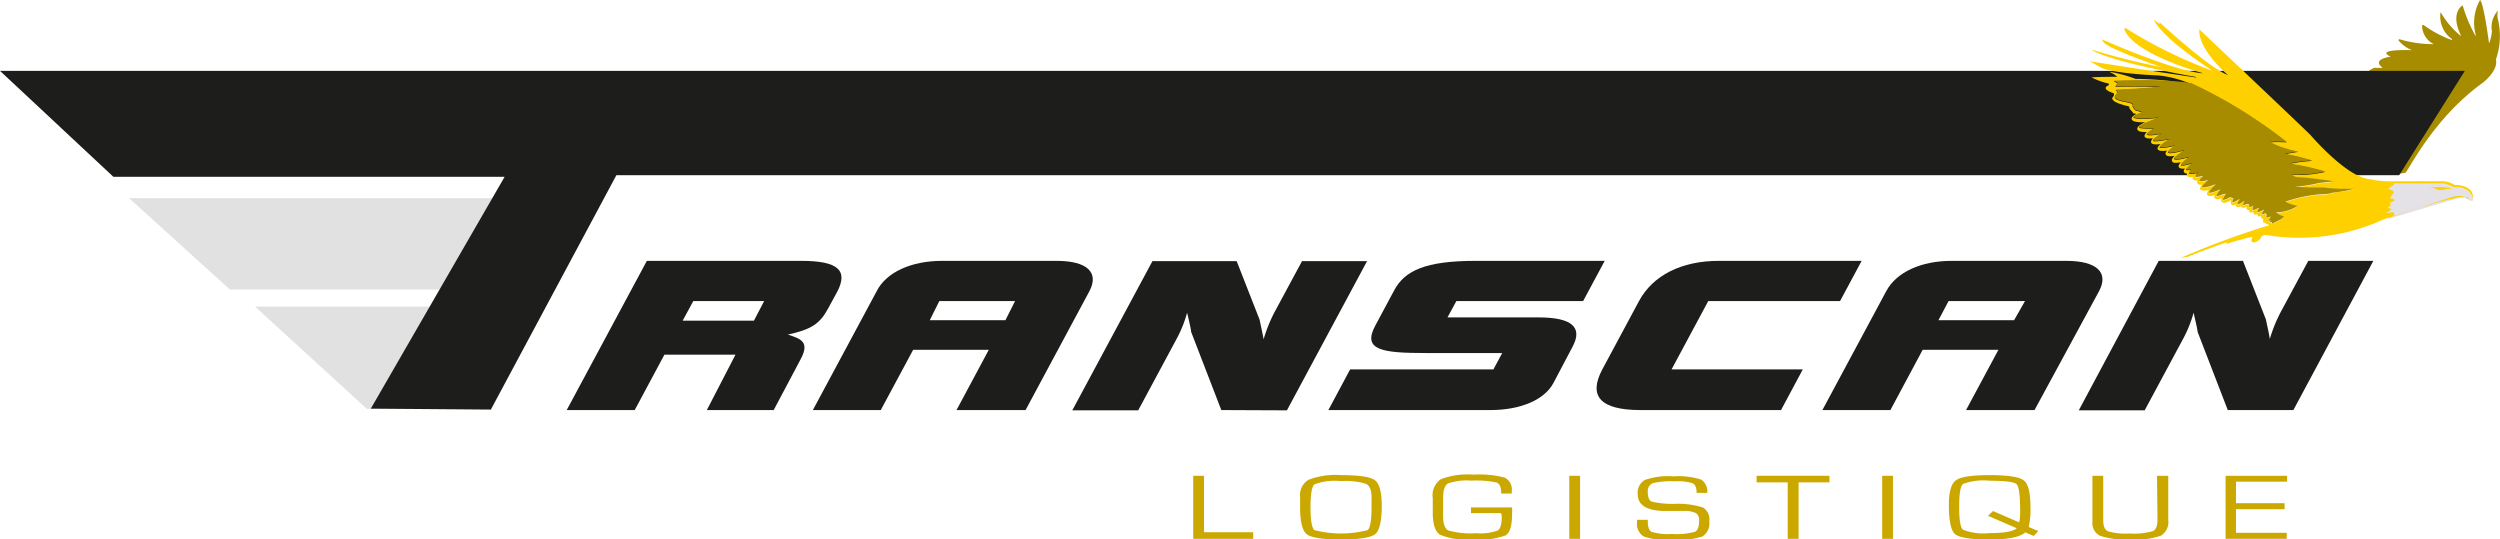
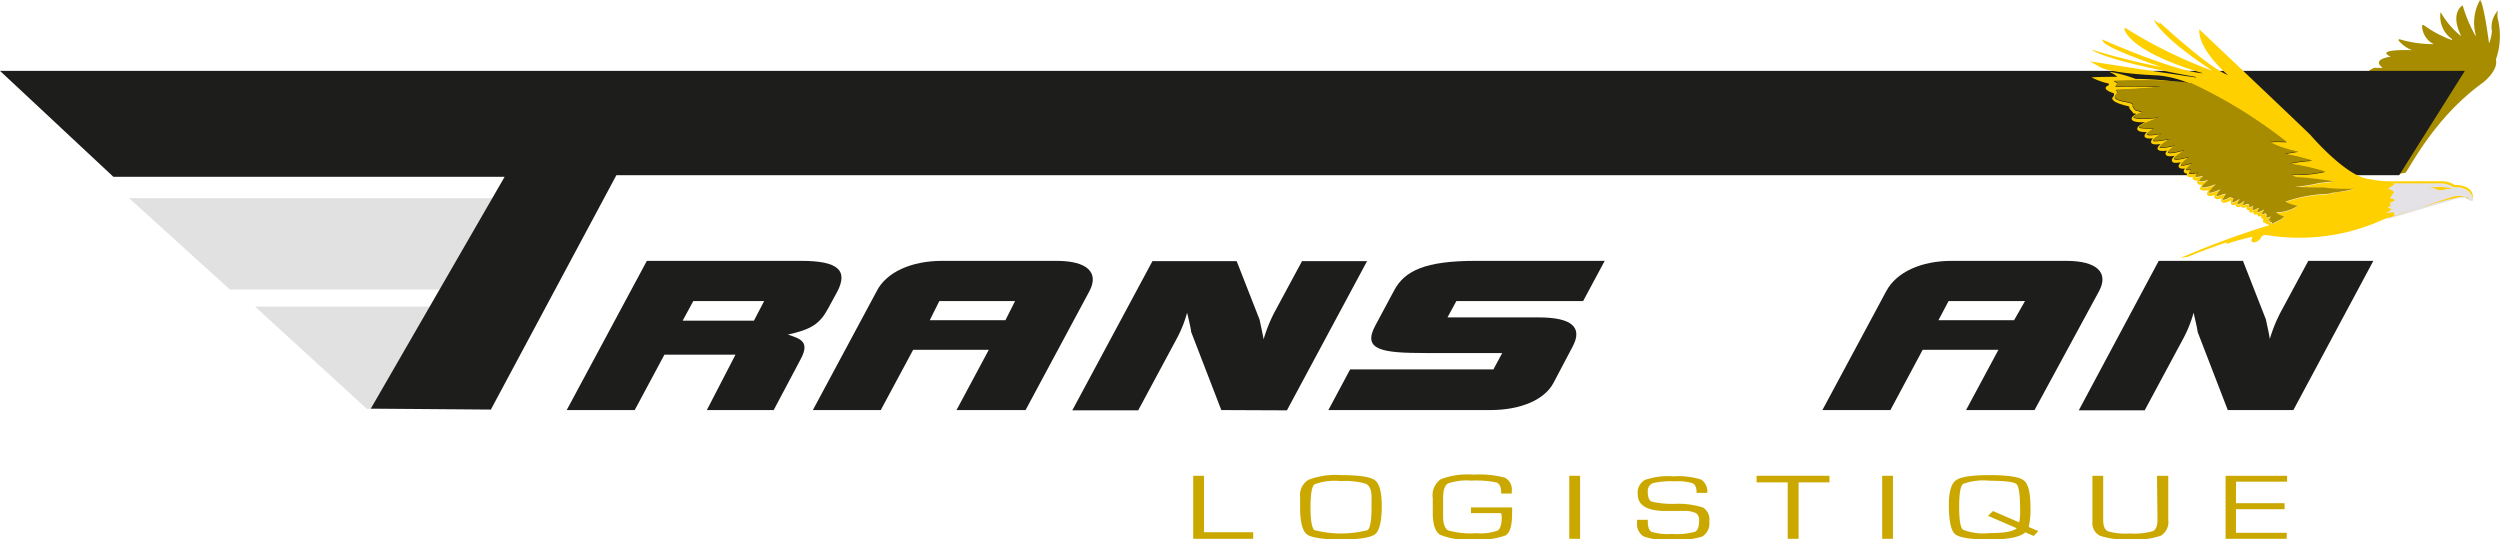
<svg xmlns="http://www.w3.org/2000/svg" viewBox="0 0 261.73 56.48">
  <defs>
    <style>.cls-1{fill:#a88c00;}.cls-2{fill:#e2e1e1;}.cls-3{fill:#1d1d1b;}.cls-4{fill:#e4e2e6;}.cls-5{fill:#ffd000;}.cls-6{fill:#cba800;}</style>
  </defs>
  <title>Fichier 1</title>
  <g id="Calque_2" data-name="Calque 2">
    <g id="Calque_1-2" data-name="Calque 1">
      <path class="cls-1" d="M244.09,14.89c.65.28,1.24,2.47,4.06,2.9s3,.44,3.69.29c.52-.6,3-5.74,8.09-9.42,0,0,1.65-1.24,1.37-2.43a7.48,7.48,0,0,0,.22-4.18,1.94,1.94,0,0,1,0-.95,2.56,2.56,0,0,0-.64,2.15,3.61,3.61,0,0,1-.3,1.28S260.05.38,259.64,0a4.85,4.85,0,0,0-.43,3.73h-.06A15.39,15.39,0,0,1,257.82.56s-1.35.73-.2,3.11v.09a9,9,0,0,1-2.11-2.49,2.89,2.89,0,0,0,1.19,2.82l0,.11a11.63,11.63,0,0,1-2.92-1.55s-.2-.15-.21.11a2.23,2.23,0,0,0,1.22,1.86,12.26,12.26,0,0,1-3.57-.51s-.17,0-.1.14a3.58,3.58,0,0,0,1.38,1l-.11,0s-3.84-.14-2.11.68c0,0-2.07.26-.83,1.16a4.58,4.58,0,0,1-.84,0s-1.22.42-.55.87-2.44-.07-.94,1.11c0,0-1.78,0-.58,1,0,0-1.3-.3-.09.52,0,0-1.65-.22-.3.43,0,0-1.93-.15-.18.77,0,0-1.3,0-.54.42,0,0-1.47,0-.75.76,0,0-.68.33-.36.6,0,0-.76-.19-.33.51C244,14.1,243.44,14.61,244.09,14.89Z" />
      <polygon class="cls-2" points="51.82 20.74 13.51 20.74 24.06 30.31 49.41 30.31 51.82 20.74" />
      <path class="cls-2" d="M48.4,32.1H26.7L38.41,42.81l11.71-.08S52.36,33.91,48.4,32.1Z" />
      <polygon class="cls-3" points="258.05 7.42 0 7.42 11.87 18.51 52.83 18.51 38.82 42.78 51.39 42.88 64.53 18.34 251.18 18.34 258.05 7.42" />
      <path class="cls-3" d="M86.71,32.27c-.87,1.63-1.77,2.22-4.23,2.76,1.37.44,2.32.76,1.34,2.58L81,42.93h-7L77,37.13H69.56l-3.11,5.8H59.33l8.39-15.62H83.9c3.84,0,4.95,1,3.72,3.29ZM80,31.52H72.58l-1.11,2.05h7.46Z" />
      <path class="cls-3" d="M127.86,42.93l-3.16-8.19c0-.15-.08-.59-.42-2a12.93,12.93,0,0,1-1.18,2.89l-3.94,7.33h-6.9l8.39-15.62h8.82l2.4,6.13c.25,1.19.31,1.43.42,2.05a15.42,15.42,0,0,1,1.18-2.91l2.84-5.27h6.81l-8.39,15.62Z" />
      <path class="cls-3" d="M161.08,33.23q5.21,0,3.55,3.08l-2,3.79c-.94,1.76-3.44,2.83-6.59,2.83H139.07l2.28-4.26h15l.92-1.71h-8c-4.58,0-6.67-.3-5.29-2.87l2-3.73c1.08-2,3.22-3.05,8.48-3.05H168l-2.26,4.21H152.47l-.93,1.71Z" />
-       <path class="cls-3" d="M178.84,31.52,175,38.67h13.74l-2.28,4.26H171.75c-4.17,0-5.51-1.43-4-4.26l3.84-7.15c1.45-2.7,4.46-4.21,8.36-4.21H194.9l-2.26,4.21Z" />
      <path class="cls-3" d="M205.83,42.93l3.39-6.31h-7.93l-3.38,6.31h-7.12l6.68-12.44c1.06-2,3.66-3.18,6.85-3.18h12c3.19,0,4.49,1.21,3.43,3.18L213,42.93ZM212,31.52H204l-1.06,2h7.92Z" />
      <path class="cls-3" d="M100.14,42.93l3.38-6.31H95.6l-3.39,6.31H85.1l6.68-12.44c1-2,3.65-3.18,6.84-3.18h12c3.19,0,4.48,1.21,3.43,3.18l-6.68,12.44Zm6.13-11.41H98.34l-1,2h7.92Z" />
      <path class="cls-3" d="M233.23,42.93l-3.16-8.19c0-.15-.09-.59-.42-2a12.93,12.93,0,0,1-1.18,2.89l-3.94,7.33h-6.9L226,27.31h8.82l2.4,6.13c.25,1.19.32,1.43.41,2.05a15.46,15.46,0,0,1,1.19-2.91l2.84-5.27h6.81L240.1,42.93Z" />
      <path class="cls-4" d="M250.35,19.13s6.27-.38,6.56.46c.47,0,1.75.05,2,1.26,0,.19-.06.33-.61,0s-1.26,0-1.77.14-6.43,1.91-6.43,1.91l-.6-2.37Z" />
      <path class="cls-5" d="M256.78,20.8c-1.2.2-6.13,1.79-6.13,1.79a.42.42,0,0,0-.1-.39,2.45,2.45,0,0,1-.74.09,1.37,1.37,0,0,0,.57-.42,2,2,0,0,1-.41-.13,1,1,0,0,0,.33-.28l-.13-.22a2.49,2.49,0,0,0,.57-.29.82.82,0,0,0-.51-.17,2.87,2.87,0,0,1,.41-.67,1.62,1.62,0,0,0-.63-.35,3.75,3.75,0,0,1,.63-.41l-.08-.16c.73,0,4.91,0,4.91,0a2.73,2.73,0,0,1,1.44.42c1.84-.12,2,1.26,2,1.26.11-1.62-1.93-1.5-1.93-1.5a2.42,2.42,0,0,0-1.54-.39c-.51,0-4.75,0-4.75,0a11.86,11.86,0,0,1-3-.3c-2.35-.52-5.77-4.51-5.77-4.51-.41-.45-11.67-11.1-11.67-11.1-.14,2.15,3,4.79,3,4.79-2-.75-7.16-5.53-7.16-5.53l0,.18-.62-.45c1.12,2.17,6.21,5.37,6.21,5.37a48.58,48.58,0,0,1-9.21-4.53l-.06.2c1,2.55,8,4.5,8,4.5l.2.08c-3.25-.3-10.54-3.56-10.54-3.56l.1.23c.44.75,6.1,2.67,6.1,2.67a69.21,69.21,0,0,1-7.14-1.78H219c2.37,1.37,10.82,2.8,10.82,2.8l.13.08c-4.27-.62-11.15-1.7-11.15-1.7l1.11.63c1.33.68,6.08.85,6.08.85a11.41,11.41,0,0,1,3.42.91,34.09,34.09,0,0,0-5.83-.55,15,15,0,0,0-2.72-.75l.09.07a2.88,2.88,0,0,1,.71.46s-1.9,0-2.69.06a7.18,7.18,0,0,0,1.67.62s.28,0,.08.23c0,0-.86.3.44.77,0,0,.27,0,.11.37,0,0-.77.47,1.41,1,0,0,.29,0,.25.26l.37.43,0,.07h0l.06,0,.07.08,0-.06.24.06c-.48.25-.52.41-.5.51,0,.33.75.38,1.42.36-.78.36-.86.57-.83.72s.18.32,1,.31c-.19.17-.26.31-.24.44s.19.28.89.21a.5.5,0,0,0-.21.43c.07.2.36.25,1,.17-.2.17-.37.37-.31.53s.38.25,1,.15c-.14.15-.21.28-.16.4s.19.28.94.15c-.2.18-.34.38-.28.53s.1.29.92.15c-.19.21-.26.36-.21.49s.26.22.65.16c-.11.14-.16.25-.11.36a.34.34,0,0,0,.32.17.45.45,0,0,0,0,.23c.08.16.36.17.61.14a.19.19,0,0,0,0,.18c.06.17.26.19.48.17a.31.31,0,0,0,0,.28c.07.16.25.2.48.17-.26.31-.2.44-.18.49s.35.21.88.07c-.16.22-.21.39-.14.51s.33.18.79,0q-.12.24,0,.33c.09.15.31.16.72,0-.12.25-.08.35,0,.39s.16.28,1-.17h0a.52.52,0,0,0,0,.44c.09.11.29.07.49,0a.26.26,0,0,0,0,.18c.09.13.28.13.55,0a.2.2,0,0,0,0,.08c.12.15.35.09.58,0a.27.27,0,0,0,0,.25.23.23,0,0,0,.27.07.47.47,0,0,0,0,.21l0,0c.08.08.22.09.43,0a.29.29,0,0,0,0,.17c.09.14.28.11.44.06a.23.23,0,0,0,0,.18.35.35,0,0,0,.39,0,.41.41,0,0,0,0,.25l0,0a.36.36,0,0,0,.19.06.46.46,0,0,0,0,.25h0v0l0,0,0,0a.16.16,0,0,0,0,.1l0,0a.27.27,0,0,0,.26.06s0,0,0,0v.17l.15-.07h0a.88.88,0,0,0,.23.16,83.84,83.84,0,0,0-9.29,3.43l.81-.14c1.21-.54,4-1.5,4-1.5l0,.17a23,23,0,0,1,2.69-.74l0,.11c-.27.47.19.47.19.47a1,1,0,0,0,.73-.5c0-.15.33-.27.41-.3a21.18,21.18,0,0,0,12.51-1.65c.67-.16,6.92-2.26,6.92-2.26,1.29-.4,1.78.09,1.78.09l.11.06C258.46,20.33,256.78,20.8,256.78,20.8ZM238,24l0,0h0Zm6.22-3.79a1.89,1.89,0,0,1-.63.14,15,15,0,0,0-4.34.81,4.46,4.46,0,0,0,1.29.44,4.16,4.16,0,0,1-2.27.68,1.59,1.59,0,0,0,.81.4c0,.09-.13.21-.31.34l-.94.47s0-.06,0-.08l0-.11-.11,0-.15,0,.15-.22-.27.13a1.45,1.45,0,0,1,.11-.23l.15-.27-.29.11a.3.3,0,0,1-.19,0,.94.94,0,0,1,.06-.24l0-.07-.14-.12-.07,0a.64.64,0,0,1-.3.11.43.43,0,0,1,.06-.2l.17-.31-.32.16a.92.92,0,0,1-.39.13.68.68,0,0,1,.06-.21l.12-.28-.27.13a1.24,1.24,0,0,1-.39.14,1.37,1.37,0,0,1,0-.23l.07-.25-.23.12a.36.36,0,0,1-.2.06.5.5,0,0,1,0-.19l0-.1-.24-.08,0,0c-.33.16-.39.12-.4.11a.19.19,0,0,1,0-.11l.12-.31-.28.18a.78.78,0,0,1-.44.18.32.32,0,0,1,.05-.22l.19-.34-.34.19a1.05,1.05,0,0,1-.44.17h0a.6.6,0,0,1,.08-.29l.06-.11-.34-.14-.05,0c-.5.28-.71.29-.74.28s0-.1.19-.44l.13-.21-.25.05h-.05c-.59.26-.7.19-.7.19s0-.09.19-.38l.22-.31-.35.14c-.72.3-.81.2-.82.19s0-.18.37-.54l.33-.33-.44.15c-.89.29-1,.17-1,.16s0-.18.36-.48l.28-.26-.38.08c-.51.1-.55,0-.55,0a.63.63,0,0,1,.17-.27l.23-.25-.33.06c-.46.1-.51,0-.51,0s0,0,.11-.17l.21-.25-.32.07a1.17,1.17,0,0,1-.61,0,.44.44,0,0,1,.08-.18l.14-.19-.24,0c-.26,0-.29,0-.3,0s0-.1.31-.38l.31-.29-.41.1c-.67.18-.74.07-.74.06s0-.12.45-.51l.38-.31-.48.11c-.83.21-1,.11-1.06.07s.09-.22.58-.56l.48-.34-.57.14c-1,.25-1.15.09-1.15.09s0-.13.38-.42l.33-.29-.43.09c-1.05.22-1.15.07-1.15.07s.14-.26.59-.55l.48-.29-.55.09c-1.1.19-1.21.07-1.21.06s0-.13.43-.44l.42-.28-.5.08c-.8.13-1,0-1,0s.08-.17.42-.42l.31-.22-.39,0c-.91,0-1.13-.07-1.13-.11s0-.21,1.29-.72l.72-.29-.77.07c-1.36.12-1.82-.05-1.83-.13s.13-.18.63-.4l.26-.11-.27-.1-.44-.12s0,0,0,0c-.2-.25-.3-.42-.28-.47s.15-.23-.58-.37c0,0-1.23-.18-1.28-.52,0,0,0-.12.15-.3a.31.31,0,0,0-.05-.47s3.88-.16,4.68-.34c0,0-3.13-.06-4.74,0,0,0,.24-.26.2-.38l-.36-.22s3.57-.09,5.26,0a28,28,0,0,1,2.85.26,51.2,51.2,0,0,1,10,6.16,11.57,11.57,0,0,0-1.8,0,11.37,11.37,0,0,0,3,1,11.05,11.05,0,0,0-1.39.25,19.49,19.49,0,0,1,2.85.69,15.69,15.69,0,0,0-2.42.32,25.34,25.34,0,0,1,3.79.83,13.85,13.85,0,0,1-3.46.33c.11.2.48.26.48.26,1.43.05,3.88.44,3.88.44-.33.05-1.58.18-1.58.18a11.85,11.85,0,0,1-2.52.37,27.49,27.49,0,0,0,2.94.09,20.19,20.19,0,0,0,3,.14l.28,0A12.13,12.13,0,0,1,244.24,20.16Z" />
      <path class="cls-5" d="M254.16,19.65l.1,0a1.54,1.54,0,0,1,.81.16,1.15,1.15,0,0,0,.93,0,1.57,1.57,0,0,1,.56,0l.09-.05S256.22,19.46,254.16,19.65Z" />
      <path class="cls-1" d="M244.24,20.16a1.89,1.89,0,0,1-.63.14,15,15,0,0,0-4.34.81,4.46,4.46,0,0,0,1.29.44,4.16,4.16,0,0,1-2.27.68,1.59,1.59,0,0,0,.81.4c0,.09-.13.21-.31.34l-.94.47s0-.06,0-.08l0-.11-.11,0-.15,0,.15-.22-.27.13a1.45,1.45,0,0,1,.11-.23l.15-.27-.29.11a.3.3,0,0,1-.19,0,.94.94,0,0,1,.06-.24l0-.07-.14-.12-.07,0a.64.64,0,0,1-.3.11.43.43,0,0,1,.06-.2l.17-.31-.32.16a.92.92,0,0,1-.39.13.68.68,0,0,1,.06-.21l.12-.28-.27.13a1.24,1.24,0,0,1-.39.14,1.37,1.37,0,0,1,0-.23l.07-.25-.23.12a.36.36,0,0,1-.2.06.5.5,0,0,1,0-.19l0-.1-.24-.08,0,0c-.33.16-.39.12-.4.11a.19.19,0,0,1,0-.11l.12-.31-.28.18a.78.78,0,0,1-.44.18.32.32,0,0,1,.05-.22l.19-.34-.34.19a1.05,1.05,0,0,1-.44.17h0a.6.6,0,0,1,.08-.29l.06-.11-.34-.14-.05,0c-.5.28-.71.29-.74.28s0-.1.19-.44l.13-.21-.25.05h-.05c-.59.26-.7.19-.7.19s0-.09.19-.38l.22-.31-.35.14c-.72.3-.81.2-.82.19s0-.18.37-.54l.33-.33-.44.15c-.89.29-1,.17-1,.16s0-.18.36-.48l.28-.26-.38.08c-.51.1-.55,0-.55,0a.63.63,0,0,1,.17-.27l.23-.25-.33.06c-.46.1-.51,0-.51,0s0,0,.11-.17l.21-.25-.32.07a1.17,1.17,0,0,1-.61,0,.44.44,0,0,1,.08-.18l.14-.19-.24,0c-.26,0-.29,0-.3,0s0-.1.31-.38l.31-.29-.41.1c-.67.18-.74.07-.74.06s0-.12.45-.51l.38-.31-.48.11c-.83.21-1,.11-1.06.07s.09-.22.58-.56l.48-.34-.57.14c-1,.25-1.15.09-1.15.09s0-.13.38-.42l.33-.29-.43.09c-1.05.22-1.15.07-1.15.07s.14-.26.59-.55l.48-.29-.55.09c-1.1.19-1.21.07-1.21.06s0-.13.43-.44l.42-.28-.5.08c-.8.13-1,0-1,0s.08-.17.42-.42l.31-.22-.39,0c-.91,0-1.13-.07-1.13-.11s0-.21,1.29-.72l.72-.29-.77.07c-1.36.12-1.82-.05-1.83-.13s.13-.18.63-.4l.26-.11-.27-.1-.44-.12s0,0,0,0c-.2-.25-.3-.42-.28-.47s.15-.23-.58-.37c0,0-1.23-.18-1.28-.52,0,0,0-.12.15-.3a.31.31,0,0,0-.05-.47s3.88-.16,4.68-.34c0,0-3.13-.06-4.74,0,0,0,.24-.26.2-.38l-.36-.22s3.57-.09,5.26,0a28,28,0,0,1,2.85.26,51.2,51.2,0,0,1,10,6.16,11.57,11.57,0,0,0-1.8,0,11.37,11.37,0,0,0,3,1,11.05,11.05,0,0,0-1.39.25,19.49,19.49,0,0,1,2.85.69,15.69,15.69,0,0,0-2.42.32,25.34,25.34,0,0,1,3.79.83,13.85,13.85,0,0,1-3.46.33c.11.2.48.26.48.26,1.43.05,3.88.44,3.88.44-.33.05-1.58.18-1.58.18a11.85,11.85,0,0,1-2.52.37,27.49,27.49,0,0,0,2.94.09,20.19,20.19,0,0,0,3,.14l.28,0A12.13,12.13,0,0,1,244.24,20.16Z" />
      <path class="cls-6" d="M126.05,49.81v5.91h5.15v.69h-6.28v-6.6Z" />
      <path class="cls-6" d="M140.39,49.74c1.9,0,3.08.18,3.56.54s.71,1.28.71,2.74-.23,2.54-.69,2.9-1.65.56-3.58.56-3.12-.19-3.58-.55-.7-1.31-.7-2.83v-.46l0-.62a1.85,1.85,0,0,1,.9-1.8A8,8,0,0,1,140.39,49.74Zm0,.63a6.06,6.06,0,0,0-2.78.34c-.27.24-.41,1-.41,2.39s.14,2.17.41,2.4a11.26,11.26,0,0,0,5.57,0c.27-.23.41-1,.41-2.4V52.05c0-.73-.19-1.19-.56-1.39A7.25,7.25,0,0,0,140.38,50.37Z" />
      <path class="cls-6" d="M154,53.12h4.3a6.7,6.7,0,0,1,0,.72c0,1.19-.22,1.93-.67,2.21a8.12,8.12,0,0,1-3.47.43,7.35,7.35,0,0,1-3.41-.5q-.75-.51-.75-2.25V52.17a2.05,2.05,0,0,1,.84-2,7.84,7.84,0,0,1,3.39-.48,10.66,10.66,0,0,1,3.3.31,1.39,1.39,0,0,1,.74,1.42v.25h-1.11v-.16c0-.54-.17-.87-.5-1a10.24,10.24,0,0,0-2.63-.19,5.9,5.9,0,0,0-2.45.3c-.33.21-.5.72-.5,1.54V54q0,1.24.54,1.53a8.52,8.52,0,0,0,2.92.29,5.48,5.48,0,0,0,2.25-.27c.28-.18.43-.66.43-1.42a3,3,0,0,0-.06-.41H154Z" />
      <path class="cls-6" d="M165.42,49.81v6.6h-1.13v-6.6Z" />
      <path class="cls-6" d="M178.74,51.6h-1.12c0-.54-.14-.87-.4-1a5.24,5.24,0,0,0-1.91-.21,8.11,8.11,0,0,0-2.29.2.89.89,0,0,0-.51.92c0,.53.13.86.4,1a9.41,9.41,0,0,0,2.4.24,8.59,8.59,0,0,1,3,.39,1.49,1.49,0,0,1,.64,1.45,1.6,1.6,0,0,1-.73,1.58,9,9,0,0,1-3.23.36,7.52,7.52,0,0,1-2.89-.36,1.49,1.49,0,0,1-.71-1.46v-.29h1.12v.16c0,.59.14,1,.42,1.1a5.72,5.72,0,0,0,2.1.22,7.35,7.35,0,0,0,2.4-.22c.3-.14.45-.52.45-1.15a.87.87,0,0,0-.31-.8,2.67,2.67,0,0,0-1.27-.24l-1.18,0-1.11,0q-2.55-.12-2.55-1.74a1.51,1.51,0,0,1,.74-1.5,7.37,7.37,0,0,1,3-.38,7.79,7.79,0,0,1,2.93.35A1.53,1.53,0,0,1,178.74,51.6Z" />
      <path class="cls-6" d="M188.3,50.5v5.91h-1.14V50.5H183.9v-.69h7.63v.69Z" />
      <path class="cls-6" d="M198.18,49.81v6.6h-1.13v-6.6Z" />
      <path class="cls-6" d="M213.39,55.6l-.47.51-.89-.38c-.54.5-1.78.75-3.73.75s-3.19-.19-3.62-.56-.65-1.39-.65-3.08c0-1.35.25-2.2.74-2.56s1.67-.54,3.53-.54,3.08.18,3.56.54.71,1.28.71,2.74a8,8,0,0,1-.18,2.15ZM208.13,54l.52-.5,2.74,1.19a5.1,5.1,0,0,0,.1-1.25c0-1.59-.12-2.51-.37-2.75s-1.19-.36-2.82-.36a6.08,6.08,0,0,0-2.79.34c-.27.24-.4,1-.4,2.39s.13,2.17.4,2.4a5.94,5.94,0,0,0,2.77.35q2.35,0,2.85-.51Z" />
      <path class="cls-6" d="M225.82,49.81H227v4.62a1.67,1.67,0,0,1-.77,1.65,8.16,8.16,0,0,1-3.22.4,8.71,8.71,0,0,1-3.13-.38,1.45,1.45,0,0,1-.82-1.45V49.81h1.13v4.62c0,.63.15,1,.46,1.18a6.4,6.4,0,0,0,2.28.24,7.27,7.27,0,0,0,2.45-.24c.33-.15.49-.55.49-1.18Z" />
      <path class="cls-6" d="M234.09,50.43v2.25h5.09v.63h-5.09v2.47h5.31v.63H233v-6.6h6.44v.62Z" />
    </g>
  </g>
</svg>